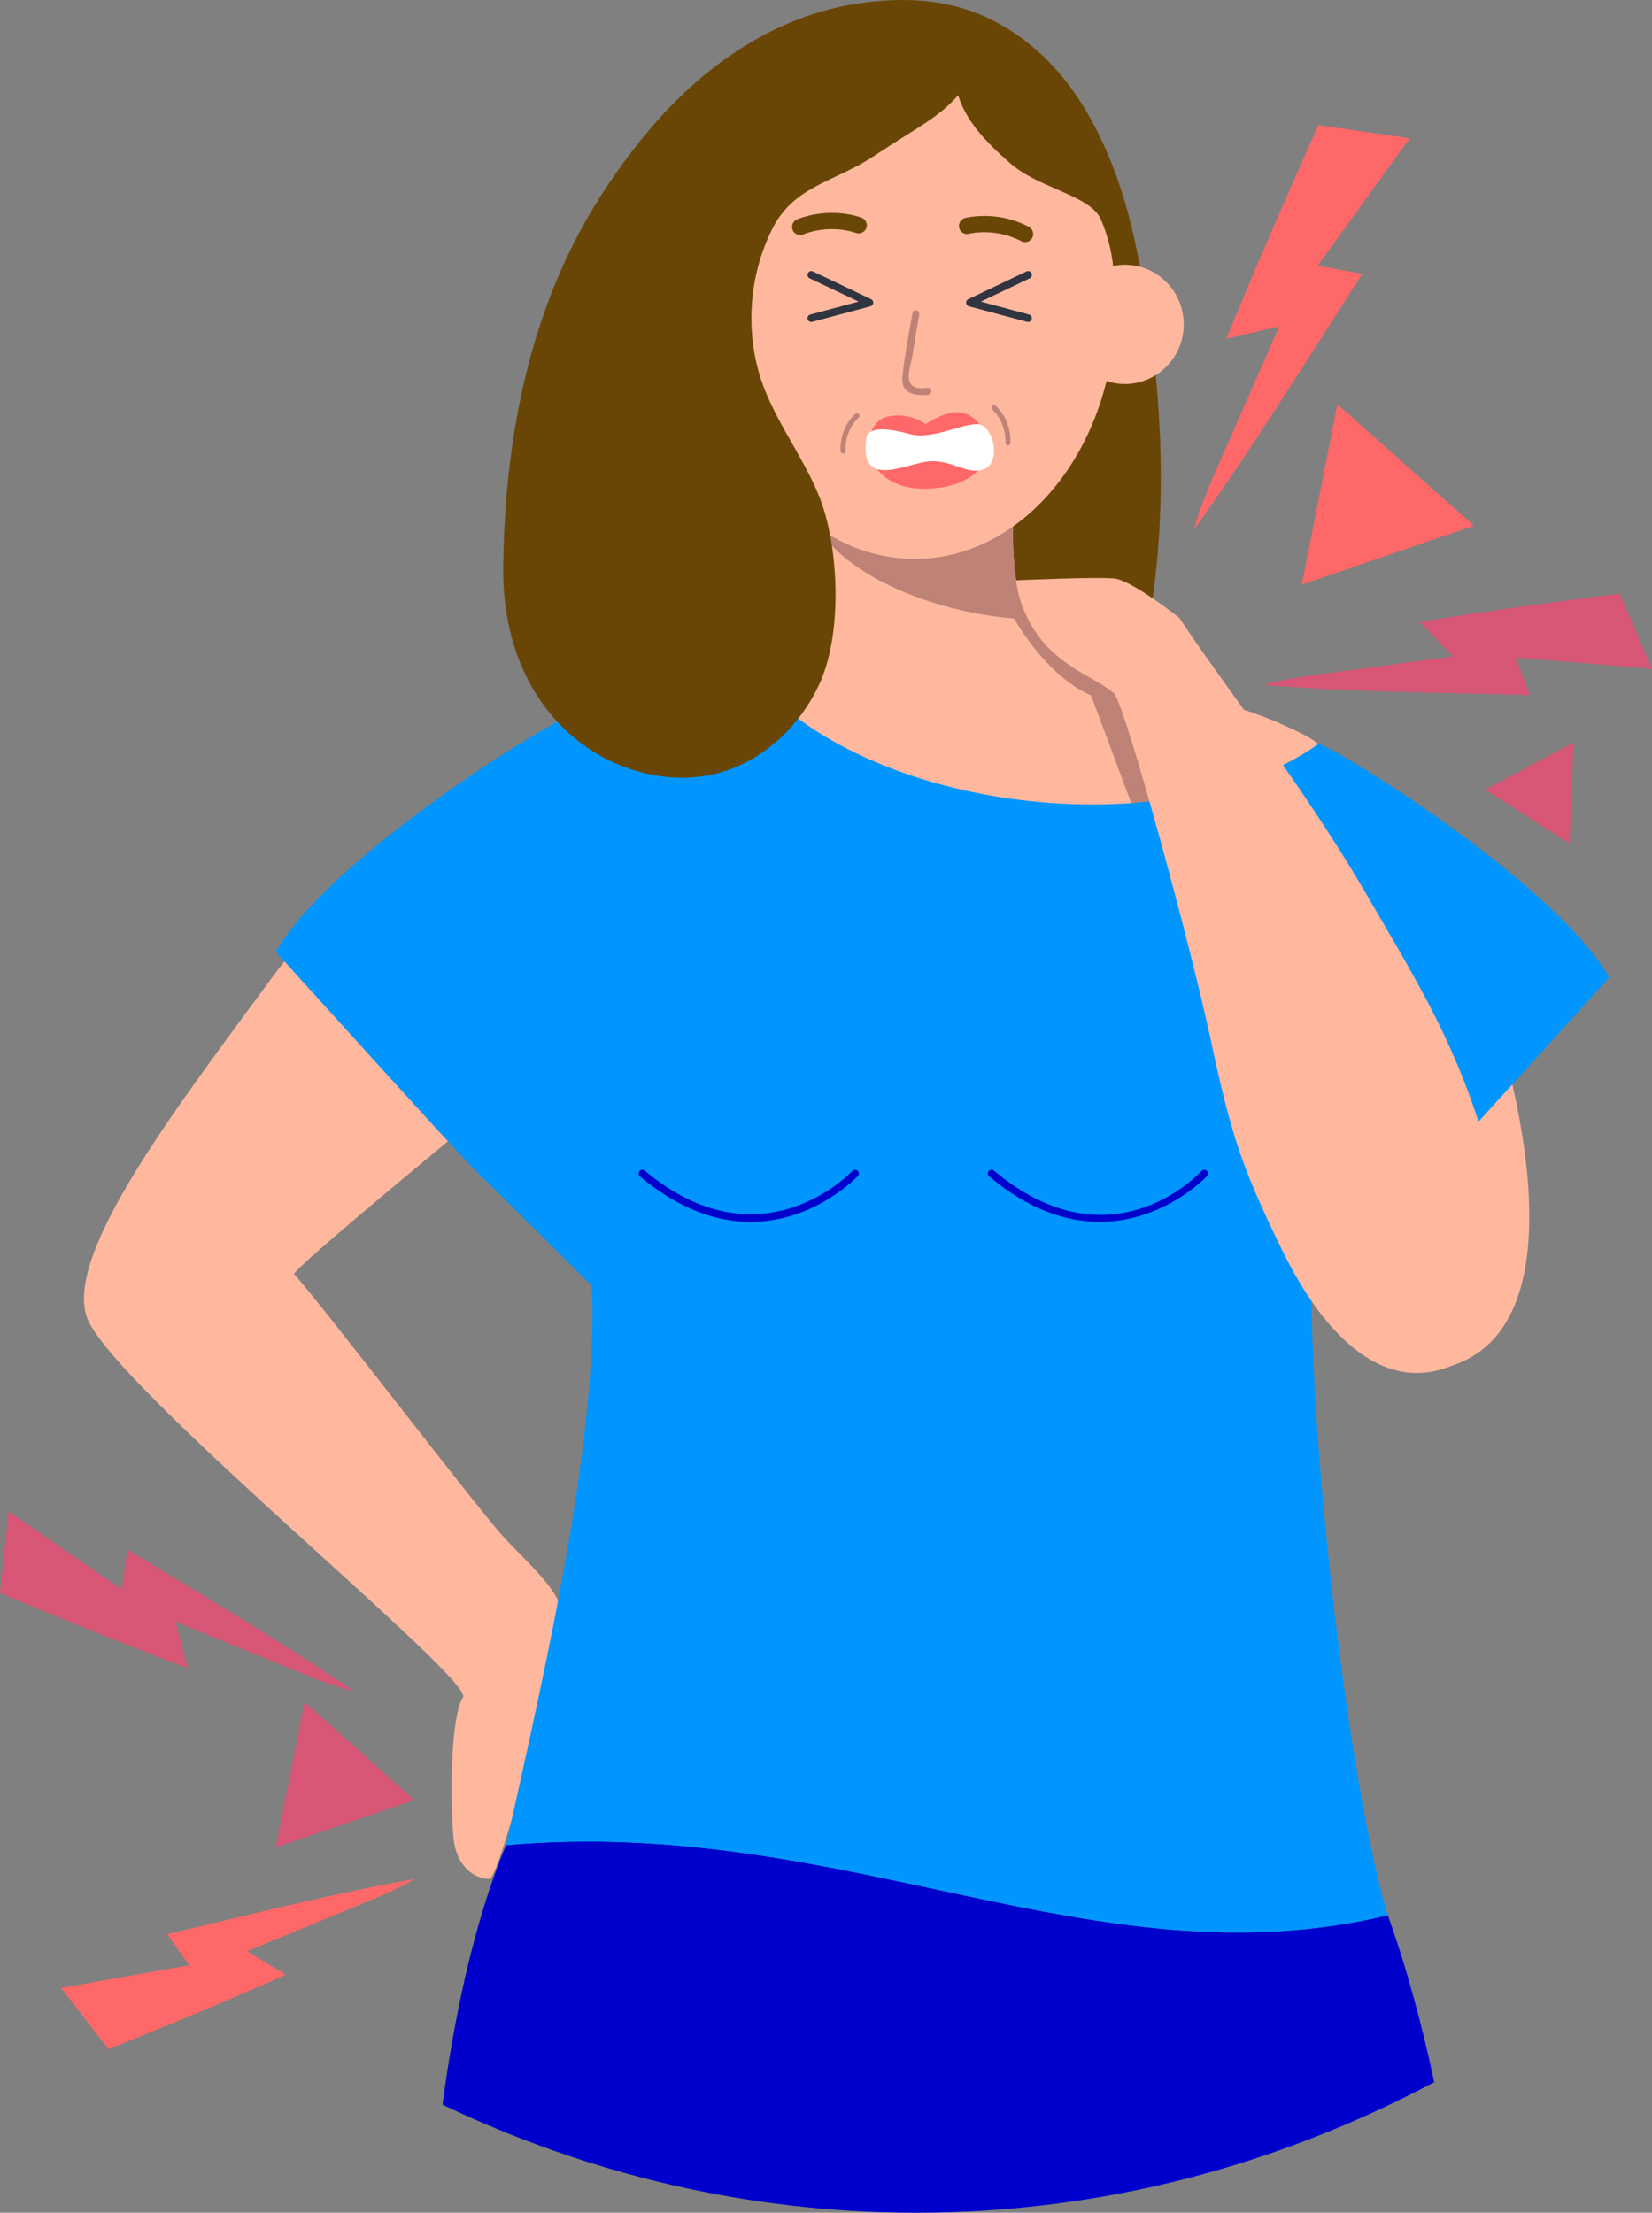
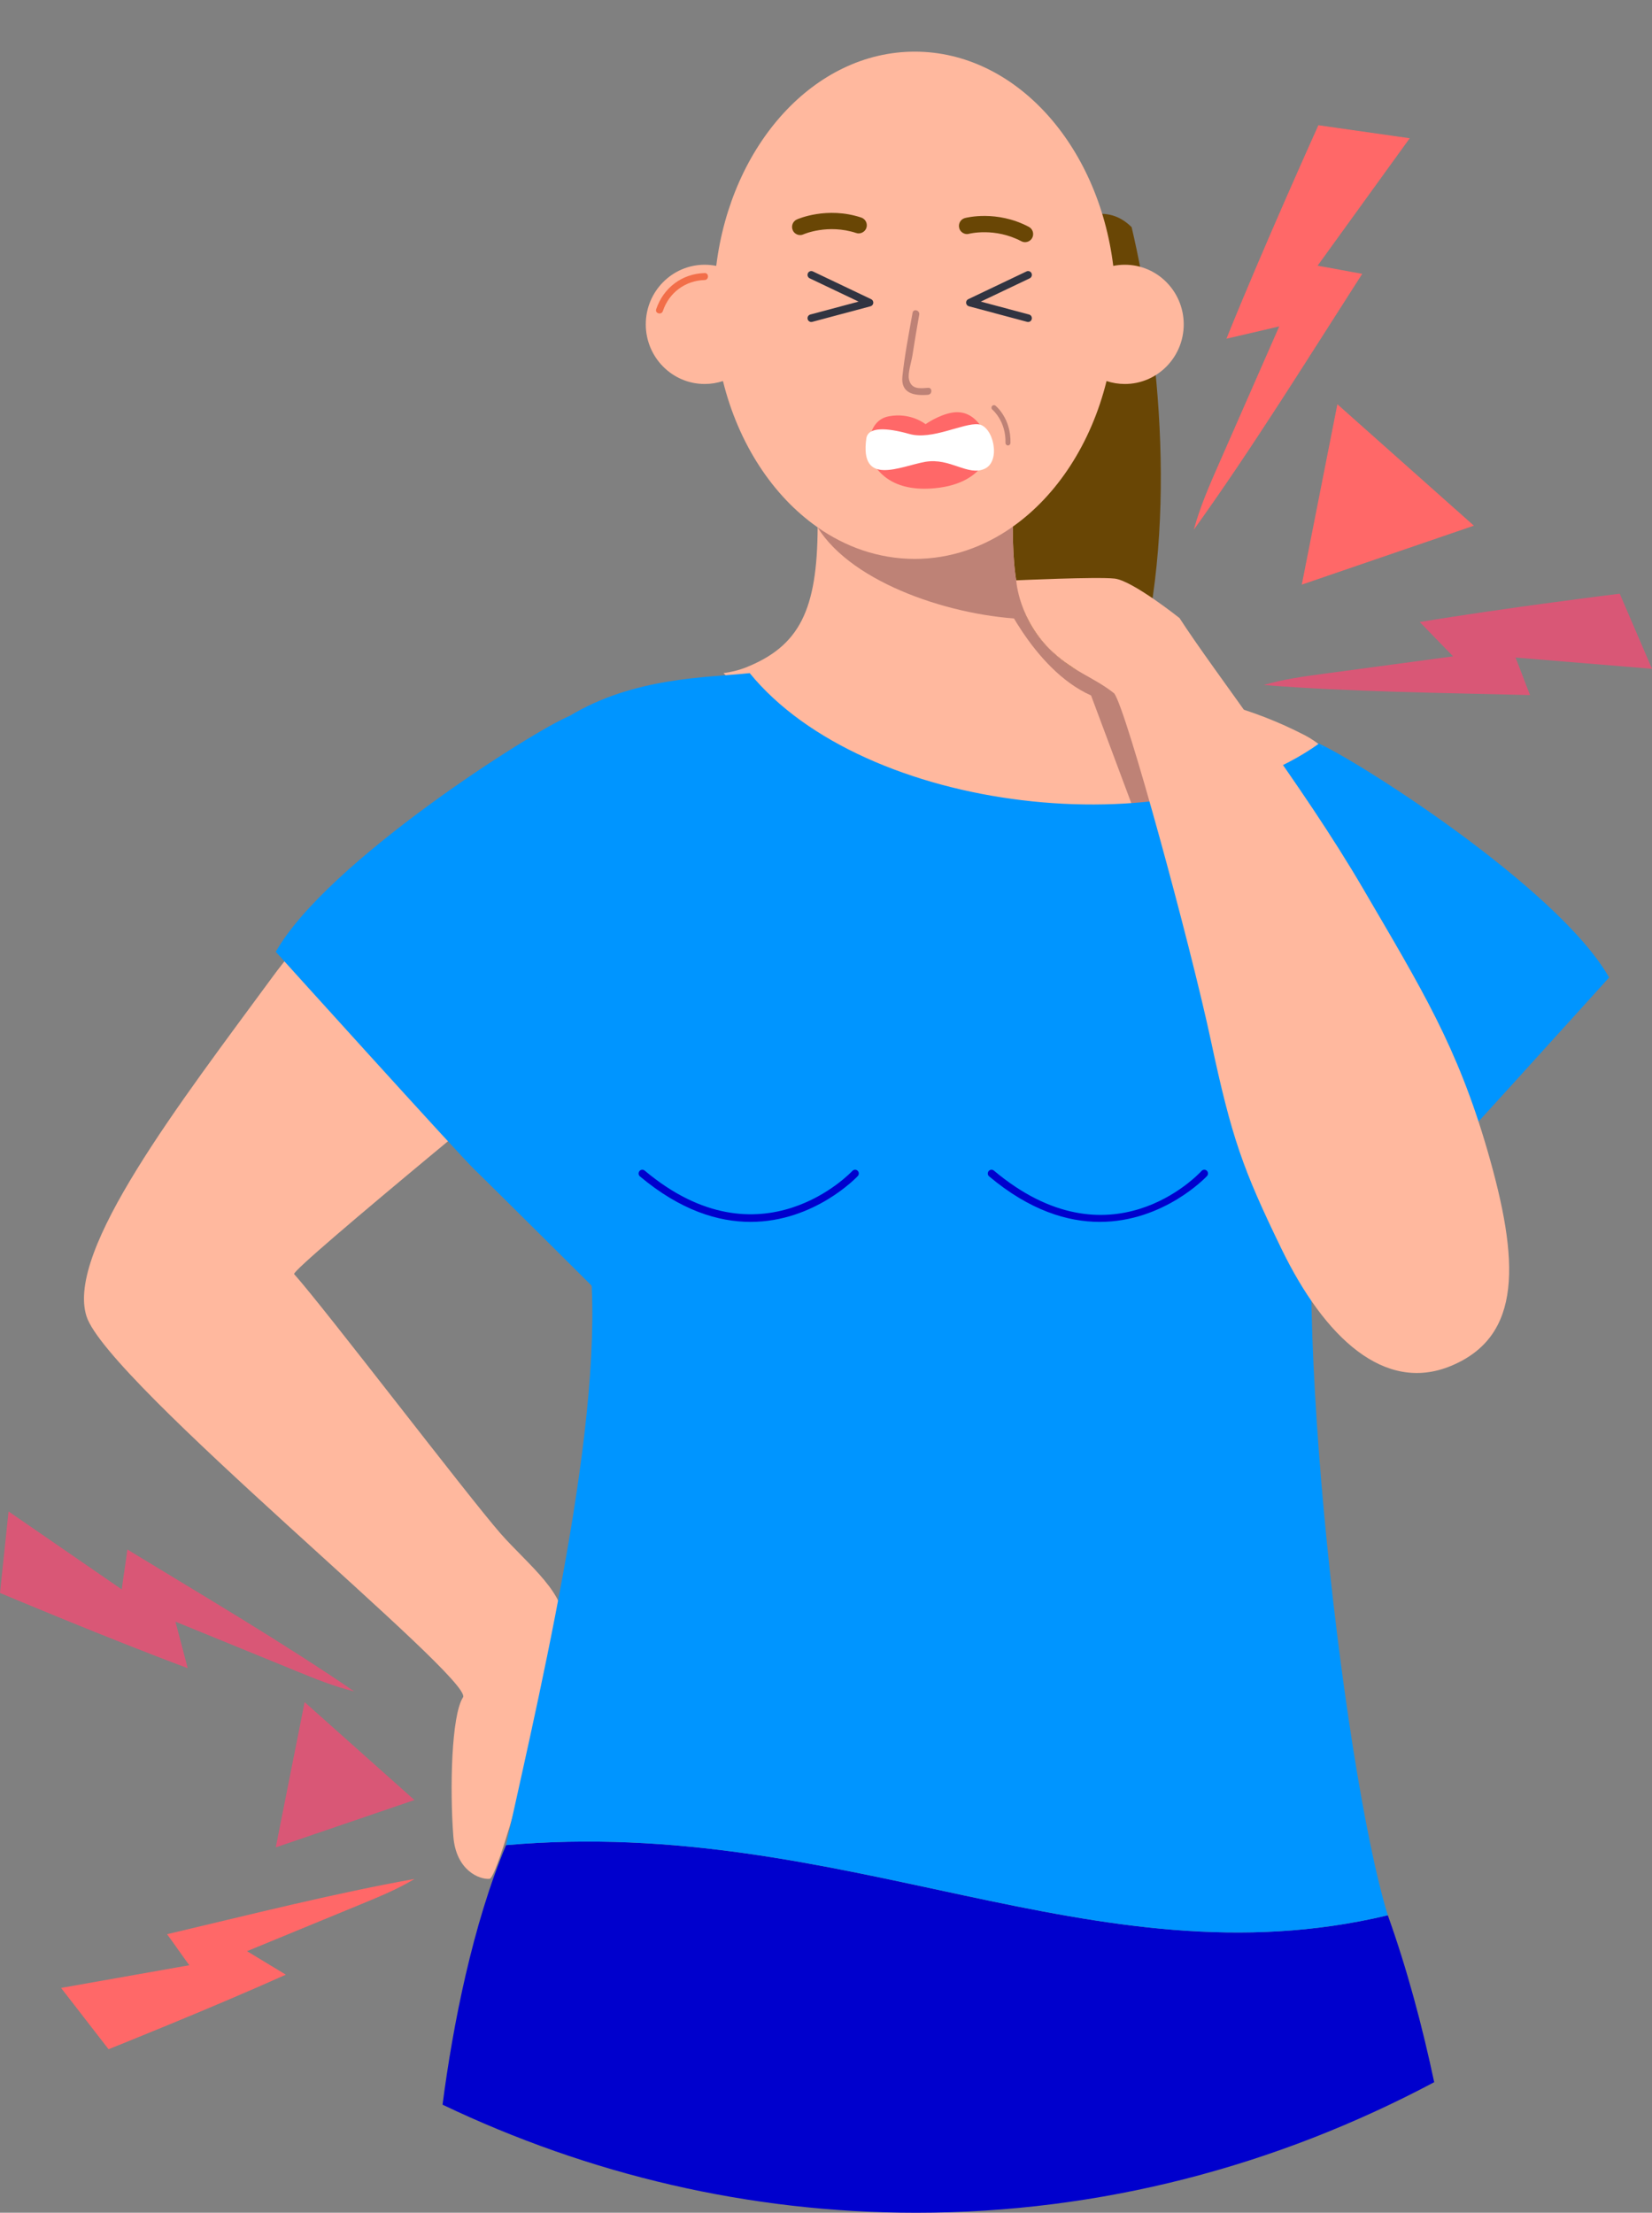
<svg xmlns="http://www.w3.org/2000/svg" width="109" height="146" viewBox="0 0 109 146" fill="none">
  <rect x="0" y="0" width="109" height="146" fill="#808080" stroke="none" />
  <g clip-path="url(#clip0_342_8195)">
    <path d="M36.902 48.666C36.902 48.666 24.161 56.044 18.01 64.419C11.858 72.794 4.324 82.514 5.707 86.85C7.09 91.187 31.317 110.797 30.549 111.993C29.78 113.19 29.673 118.039 29.911 121.158C30.083 123.41 31.623 124.023 32.299 123.969C32.975 123.916 36.647 109.557 37.126 107.43C37.604 105.303 34.789 103.198 33.026 101.182C30.866 98.712 21.421 86.318 19.408 84.067C19.135 83.763 38.115 68.252 38.115 68.252L36.905 48.666H36.902Z" fill="#FFB89E" />
    <path d="M37.553 47.253C35.226 48.195 21.588 56.826 18.195 62.8C18.195 62.8 30.295 76.2 31.318 77.18C32.341 78.161 40.531 86.319 40.531 86.319C40.531 86.319 39.123 52.817 39.322 51.316C39.52 49.815 37.553 47.253 37.553 47.253Z" fill="#0095FF" />
    <path d="M71.715 14.229C71.076 14.386 70.71 16.635 70.087 16.585C70.028 23.745 67.511 30.226 63.25 34.469C64.473 38.763 66.013 42.324 68.57 43.827C70.018 44.678 72.198 45.088 74.789 45.229C77.848 35.102 76.468 22.645 74.665 14.987C73.748 14.078 72.75 13.974 71.715 14.229Z" fill="#694605" />
-     <path d="M98.139 65.722C98.139 65.722 105.743 86.97 95.73 90.127C85.716 93.285 86.134 68.125 86.552 67.701C86.97 67.278 98.139 65.722 98.139 65.722Z" fill="#FFB89E" />
    <path d="M86.862 48.995C89.189 49.937 102.777 58.523 106.17 64.497C106.17 64.497 94.071 77.897 93.048 78.877C92.025 79.856 83.834 88.016 83.834 88.016C83.834 88.016 85.242 54.514 85.044 53.013C84.845 51.51 86.862 48.995 86.862 48.995Z" fill="#0095FF" />
    <path d="M86.117 48.526C78.899 44.775 73.235 45.961 70.375 43.787C67.55 41.642 66.84 39.484 66.821 34.753C69.75 32.683 71.991 29.255 73.011 25.142C73.391 25.267 73.796 25.336 74.217 25.336C76.362 25.336 78.103 23.573 78.103 21.402C78.103 19.23 76.362 17.468 74.217 17.468C73.956 17.468 73.701 17.494 73.454 17.544C72.465 9.536 66.977 3.408 60.356 3.408C53.735 3.408 48.247 9.536 47.258 17.544C47.012 17.494 46.756 17.468 46.495 17.468C44.35 17.468 42.609 19.23 42.609 21.402C42.609 23.573 44.35 25.336 46.495 25.336C46.916 25.336 47.321 25.267 47.701 25.142C48.726 29.281 50.992 32.73 53.949 34.795C53.919 40.232 52.769 42.631 49.182 44.052C48.754 44.221 48.27 44.34 47.739 44.413C56.391 53.632 76.134 56.188 87.3 49.313C86.898 49.013 86.541 48.745 86.12 48.526H86.117Z" fill="#FFB89E" />
    <path d="M75.775 45.429C73.491 45.059 71.653 44.76 70.376 43.789C68.599 42.44 67.659 41.085 67.201 39.089L65.846 38.773C65.846 38.773 68.079 44.144 71.989 45.888L74.683 53.098C76.403 52.964 78.092 52.711 79.717 52.338L75.777 45.431L75.775 45.429Z" fill="#BE8276" />
    <path d="M60.353 36.878C59.155 36.878 57.994 36.676 56.89 36.301C55.856 35.948 54.871 35.441 53.954 34.802C53.949 34.798 53.945 34.797 53.945 34.797C56.262 38.535 62.944 40.717 67.811 40.854C67.071 39.348 66.831 37.477 66.82 34.755C64.906 36.107 62.701 36.878 60.353 36.878Z" fill="#BE8276" />
    <path d="M46.493 18.017C45.007 18.058 43.776 18.979 43.296 20.403C43.202 20.684 43.642 20.805 43.736 20.525C44.148 19.3 45.218 18.512 46.493 18.477C46.785 18.468 46.787 18.008 46.493 18.017Z" fill="#F26E49" />
    <path d="M60.442 146C72.637 146 84.214 142.916 94.629 137.386C93.851 133.711 92.835 129.899 91.569 126.372C72.123 131.022 55.846 119.776 33.39 121.743C31.191 126.991 29.887 133.586 29.199 138.87C38.834 143.467 49.384 146 60.442 146Z" fill="#0000CD" />
    <path d="M87.349 74.343C89.204 66.286 91.678 52.821 87.019 49.071C77.326 55.99 57.006 53.648 49.466 44.414C46.607 44.717 41.826 44.667 37.552 47.254C32.543 50.286 37.355 72.79 38.769 82.007C40.279 91.85 35.975 110.054 33.391 121.744C55.846 119.774 72.125 131.021 91.569 126.372C88.49 116.347 84.824 82.864 87.348 74.345L87.349 74.343Z" fill="#0095FF" />
-     <path d="M66.727 10.835C68.567 12.418 71.938 12.908 72.621 14.448C73.315 16.011 73.45 17.544 73.45 17.545C73.698 17.495 73.925 16.275 74.188 16.275C74.554 16.275 74.353 15 74.69 15.097C74.528 14.411 74.344 13.732 74.14 13.061C73.376 10.557 72.303 8.118 70.794 5.982C69.264 3.817 67.15 2.002 64.693 0.969C62.153 -0.098 59.361 -0.175 56.667 0.221C51.658 0.957 47.292 3.739 43.861 7.42C42.337 9.055 40.988 10.85 39.769 12.724C36.395 17.908 33.335 25.642 33.202 37.411C33.111 45.486 38.036 50.503 43.735 51.236C48.855 51.894 52.605 48.475 54.139 44.959C55.613 41.581 55.33 35.907 54.036 32.716C52.879 29.863 50.827 27.398 50.022 24.401C49.192 21.31 49.531 17.895 50.984 15.045C52.41 12.246 55.154 11.975 57.656 10.3C60.31 8.521 61.88 7.82 63.219 6.287C63.721 7.885 64.843 9.212 66.731 10.838L66.727 10.835Z" fill="#694605" />
    <path d="M49.52 80.621C47.393 80.621 44.906 79.87 42.223 77.619C42.119 77.532 42.104 77.376 42.192 77.269C42.278 77.164 42.432 77.151 42.537 77.238C50.208 83.677 56.18 77.325 56.24 77.259C56.332 77.159 56.488 77.152 56.585 77.246C56.684 77.34 56.691 77.495 56.599 77.596C56.557 77.641 53.756 80.621 49.522 80.621H49.52Z" fill="#0000CD" />
    <path d="M72.561 80.621C70.434 80.621 67.947 79.87 65.264 77.619C65.16 77.532 65.145 77.376 65.233 77.269C65.319 77.164 65.473 77.151 65.578 77.238C73.239 83.668 79.038 77.524 79.281 77.259C79.374 77.159 79.529 77.152 79.626 77.246C79.725 77.34 79.732 77.495 79.639 77.596C79.598 77.641 76.797 80.621 72.563 80.621H72.561Z" fill="#0000CD" />
    <path d="M69.444 43.007C70.964 44.414 72.166 44.676 73.516 45.751C74.312 46.788 78.532 62.272 79.898 68.672C81.265 75.073 81.997 77.136 84.552 82.4C87.41 88.288 91.36 91.936 95.73 90.127C100.466 88.166 100.263 83.22 98.139 75.899C96.153 69.047 93.806 65.258 89.939 58.637C85.903 51.726 80.13 44.357 77.826 40.781C77.826 40.781 74.717 38.303 73.539 38.175C72.361 38.048 67.049 38.291 67.049 38.291C67.049 38.291 67.207 40.938 69.444 43.007Z" fill="#FFB89E" />
    <path d="M106.869 39.173C106.869 39.173 99.255 40.111 93.677 41.043C94.409 41.798 95.143 42.553 95.875 43.307C93.033 43.691 90.19 44.072 87.349 44.455C86.014 44.634 84.673 44.815 83.381 45.198C89.046 45.653 95.274 45.714 100.954 45.863C100.668 45.153 100.281 44.096 99.997 43.386L109.001 44.129L106.871 39.171L106.869 39.173Z" fill="#D95776" />
    <path d="M0 105.105C0 105.105 7.08 108.092 12.385 110.068C12.116 109.046 11.847 108.024 11.577 107C14.236 108.087 16.894 109.175 19.553 110.261C20.801 110.771 22.055 111.283 23.366 111.598C18.66 108.372 13.273 105.207 8.406 102.239C8.308 102.999 8.13 104.111 8.032 104.871L0.564 99.726L0 105.102L0 105.105Z" fill="#D95776" />
    <path d="M86.988 8.263C86.988 8.263 83.351 16.311 80.921 22.349C82.082 22.078 83.243 21.807 84.404 21.538C83.076 24.56 81.749 27.584 80.422 30.606C79.799 32.025 79.173 33.452 78.769 34.95C82.582 29.65 86.352 23.563 89.881 18.066C89.031 17.924 87.785 17.674 86.936 17.532L93.014 9.122L86.988 8.262V8.263Z" fill="#FF6868" />
-     <path d="M7.161 135.212C7.161 135.212 13.945 132.503 18.859 130.292C18.006 129.775 17.153 129.258 16.3 128.741C18.826 127.7 21.351 126.659 23.877 125.619C25.063 125.13 26.253 124.638 27.354 123.974C22.032 124.927 16.287 126.382 11.024 127.621C11.453 128.205 12.06 129.086 12.491 129.668L4.029 131.166L7.163 135.212H7.161Z" fill="#FF6868" />
+     <path d="M7.161 135.212C7.161 135.212 13.945 132.503 18.859 130.292C18.006 129.775 17.153 129.258 16.3 128.741C18.826 127.7 21.351 126.659 23.877 125.619C25.063 125.13 26.253 124.638 27.354 123.974C22.032 124.927 16.287 126.382 11.024 127.621C11.453 128.205 12.06 129.086 12.491 129.668L4.029 131.166L7.163 135.212H7.161" fill="#FF6868" />
    <path d="M97.248 34.685L88.241 26.673L85.893 38.575L97.248 34.685Z" fill="#FF6868" />
-     <path d="M103.563 55.657L103.816 48.995L97.99 52.104L103.563 55.657Z" fill="#D95776" />
    <path d="M18.195 121.892L27.345 118.769L20.099 112.309L18.195 121.892Z" fill="#D95776" />
    <path d="M60.212 20.638C59.964 22.025 59.691 23.425 59.542 24.828C59.423 25.945 60.288 26.13 61.233 26.049C61.522 26.024 61.526 25.564 61.233 25.589C60.676 25.636 60.126 25.699 59.975 25.028C59.884 24.625 60.136 23.881 60.2 23.467C60.339 22.564 60.491 21.662 60.651 20.76C60.703 20.47 60.264 20.345 60.212 20.638Z" fill="#BE8276" />
    <path d="M52.647 15.49C52.5 15.448 52.373 15.344 52.307 15.192C52.186 14.921 52.307 14.603 52.573 14.482C52.652 14.446 54.571 13.607 56.827 14.355C57.104 14.447 57.258 14.75 57.167 15.033C57.076 15.314 56.752 15.466 56.499 15.376C54.619 14.755 53.026 15.455 53.009 15.463C52.892 15.517 52.764 15.523 52.649 15.49H52.647Z" fill="#694605" />
    <path d="M63.577 15.393C63.439 15.328 63.33 15.204 63.289 15.043C63.215 14.755 63.383 14.463 63.667 14.387C63.752 14.366 65.761 13.845 67.883 14.968C68.143 15.105 68.244 15.43 68.108 15.692C67.973 15.955 67.642 16.055 67.393 15.92C65.638 14.991 63.953 15.421 63.937 15.426C63.811 15.46 63.686 15.445 63.578 15.393H63.577Z" fill="#694605" />
    <path d="M67.836 21.245C67.814 21.245 67.793 21.242 67.773 21.237L63.929 20.209C63.828 20.183 63.755 20.094 63.745 19.99C63.735 19.885 63.791 19.786 63.886 19.741L67.73 17.909C67.854 17.85 68.001 17.904 68.061 18.029C68.118 18.154 68.065 18.303 67.942 18.364L64.714 19.901L67.898 20.752C68.031 20.787 68.11 20.924 68.075 21.058C68.046 21.17 67.946 21.245 67.836 21.245Z" fill="#313441" />
    <path d="M53.529 21.245C53.42 21.245 53.319 21.172 53.29 21.058C53.255 20.924 53.334 20.787 53.467 20.752L56.651 19.901L53.424 18.364C53.3 18.305 53.247 18.154 53.305 18.029C53.362 17.904 53.511 17.85 53.635 17.909L57.479 19.741C57.574 19.786 57.63 19.886 57.62 19.99C57.61 20.096 57.537 20.183 57.436 20.209L53.592 21.237C53.571 21.242 53.549 21.245 53.529 21.245Z" fill="#313441" />
    <path d="M57.319 29.825C57.319 29.825 57.123 27.748 58.657 27.466C60.108 27.198 61.069 27.988 61.069 27.988C61.069 27.988 61.928 27.379 62.819 27.226C64.766 26.893 65.331 29.521 65.331 29.521C65.331 29.521 65.118 32.037 61.349 32.238C57.803 32.427 57.32 29.825 57.32 29.825H57.319Z" fill="#FF6868" />
    <path d="M57.162 28.929C57.273 28.142 58.524 28.22 60.008 28.636C61.494 29.055 63.556 27.896 64.546 27.995C65.536 28.094 66.077 30.433 64.961 30.934C63.846 31.436 62.69 30.182 61.041 30.474C59.39 30.766 56.709 32.145 57.162 28.927V28.929Z" fill="white" />
    <path d="M66.508 29.392H66.503C66.412 29.389 66.339 29.312 66.342 29.22C66.382 27.789 65.488 27.038 65.48 27.031C65.409 26.972 65.397 26.867 65.455 26.795C65.513 26.723 65.615 26.711 65.686 26.77C65.728 26.805 66.716 27.625 66.671 29.23C66.668 29.32 66.595 29.392 66.506 29.392H66.508Z" fill="#BE8276" />
-     <path d="M55.618 29.926H55.623C55.714 29.923 55.787 29.846 55.783 29.754C55.744 28.323 56.638 27.572 56.646 27.565C56.717 27.506 56.729 27.401 56.671 27.329C56.613 27.257 56.511 27.245 56.44 27.304C56.398 27.339 55.41 28.159 55.455 29.764C55.458 29.854 55.531 29.926 55.62 29.926H55.618Z" fill="#BE8276" />
  </g>
  <defs>
    <clipPath id="clip0_342_8195">
      <rect width="109" height="146" fill="white" />
    </clipPath>
  </defs>
</svg>